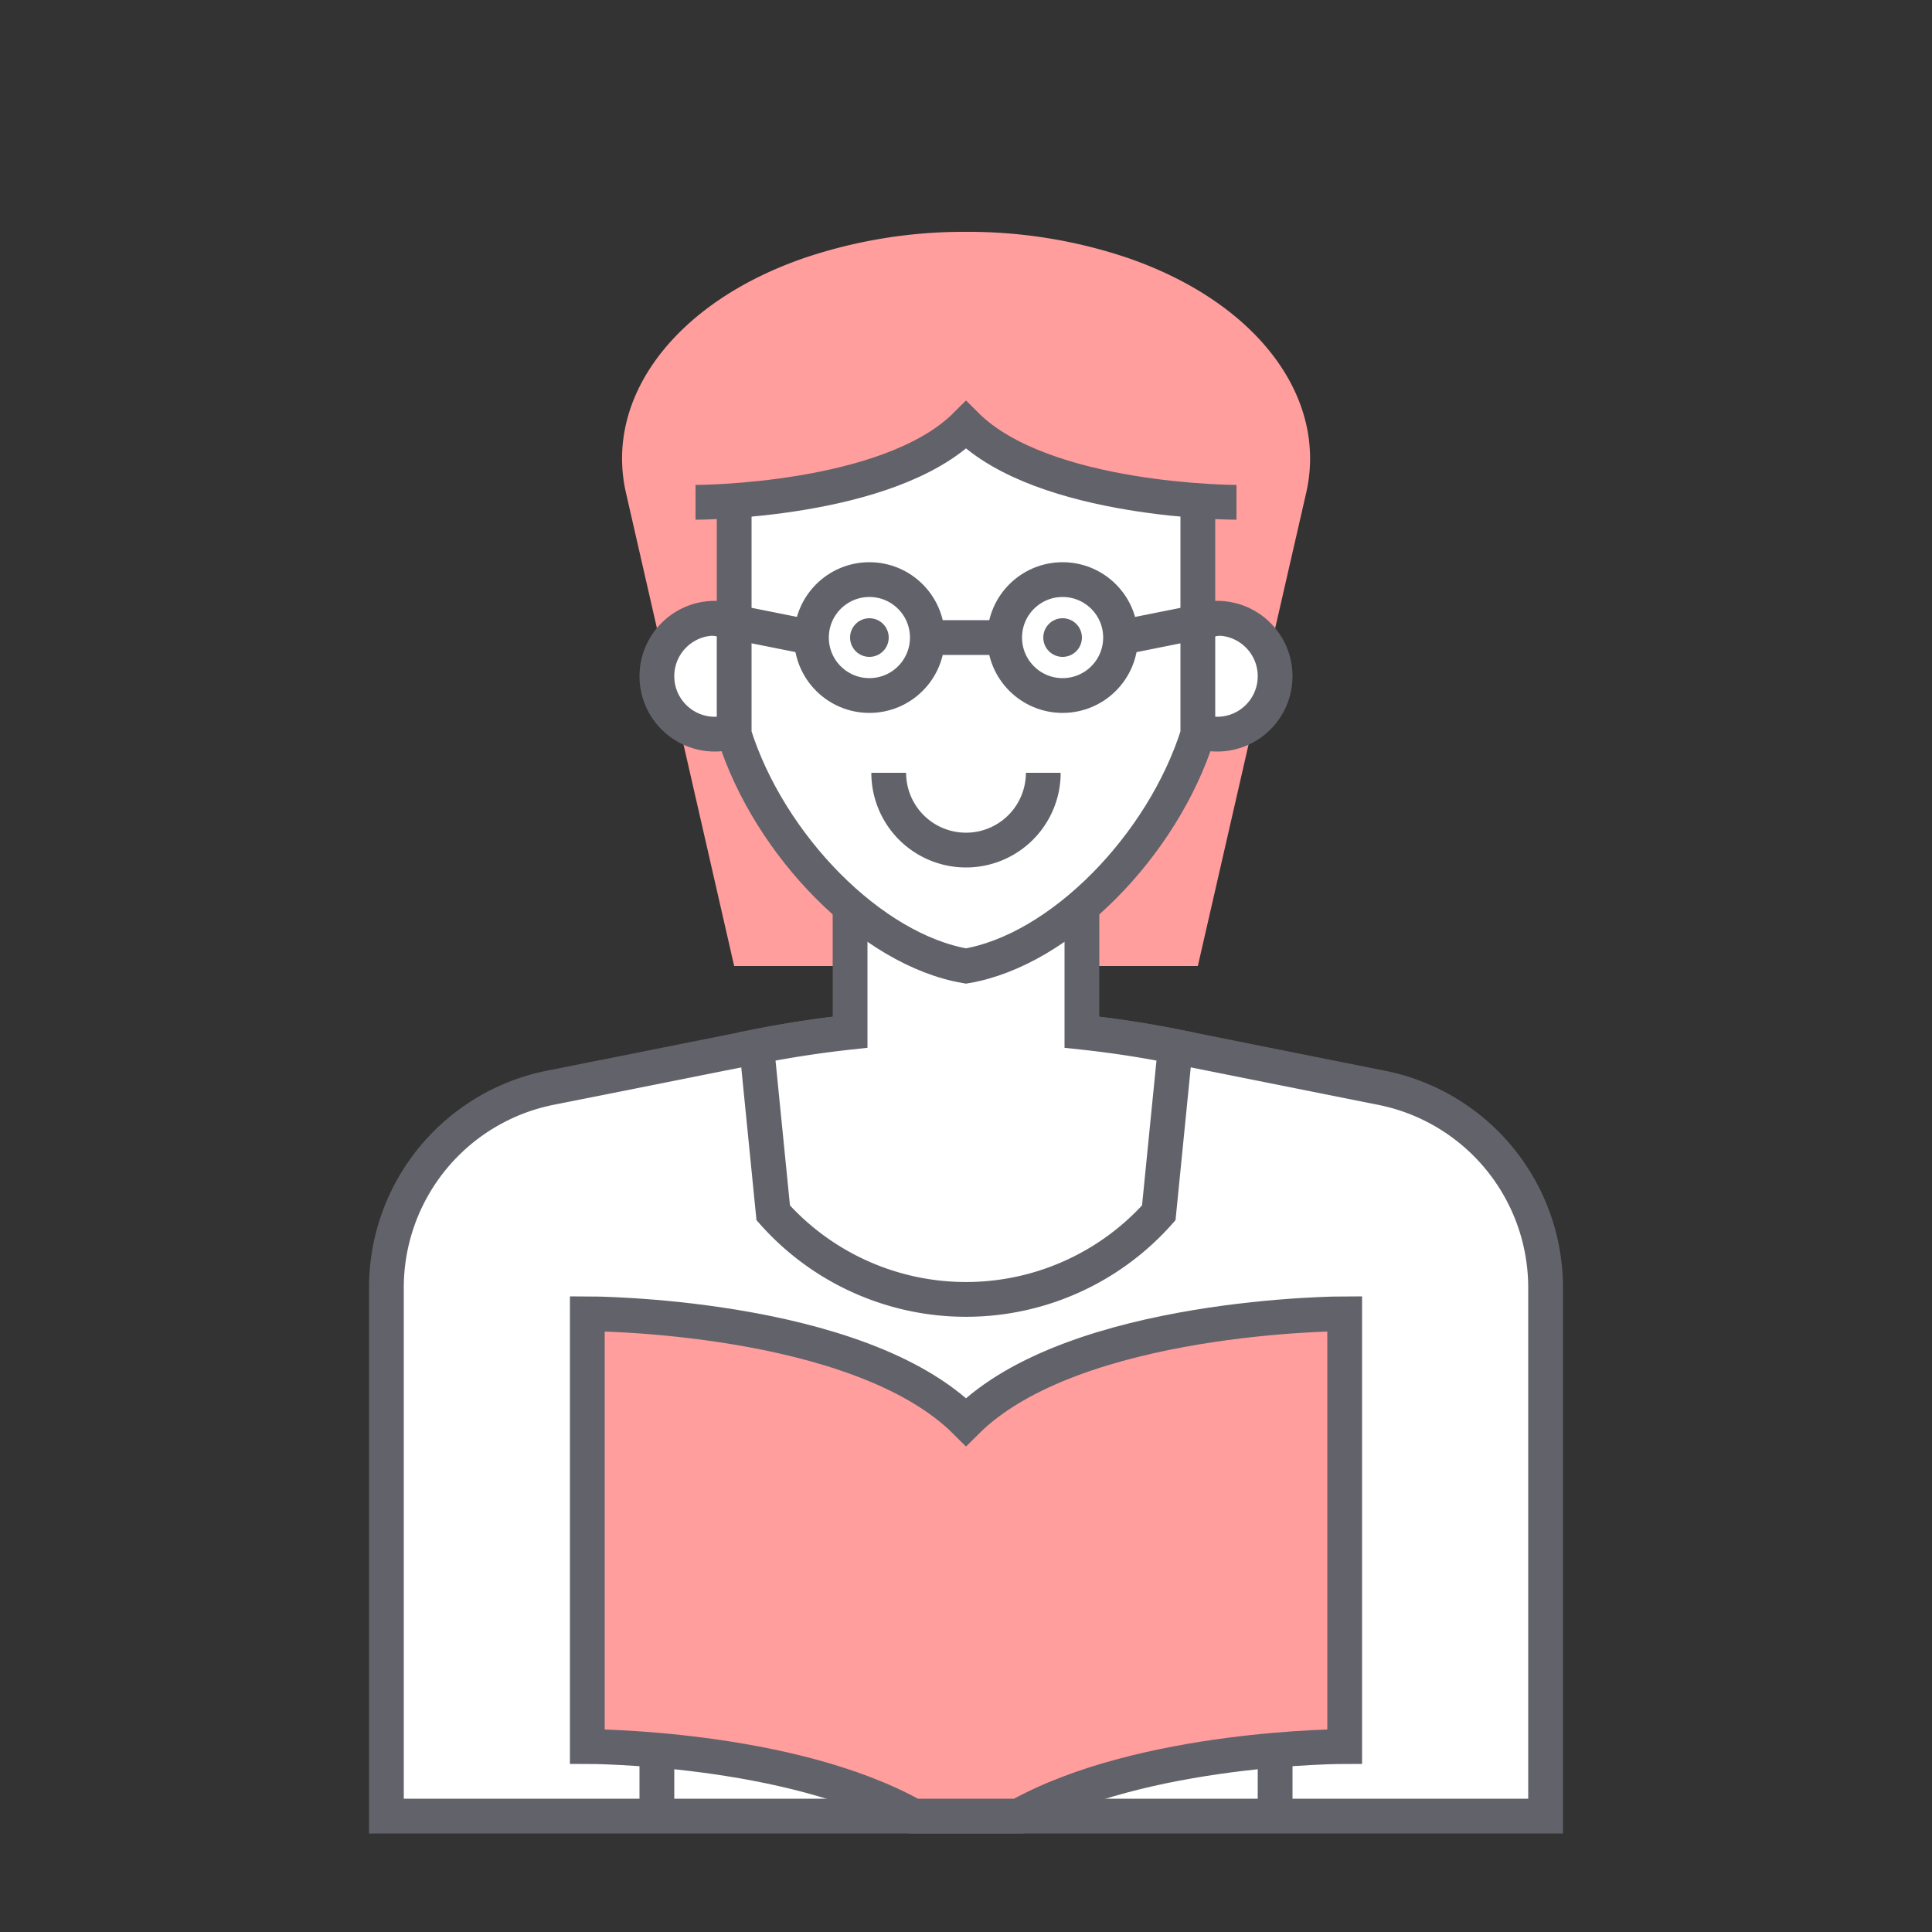
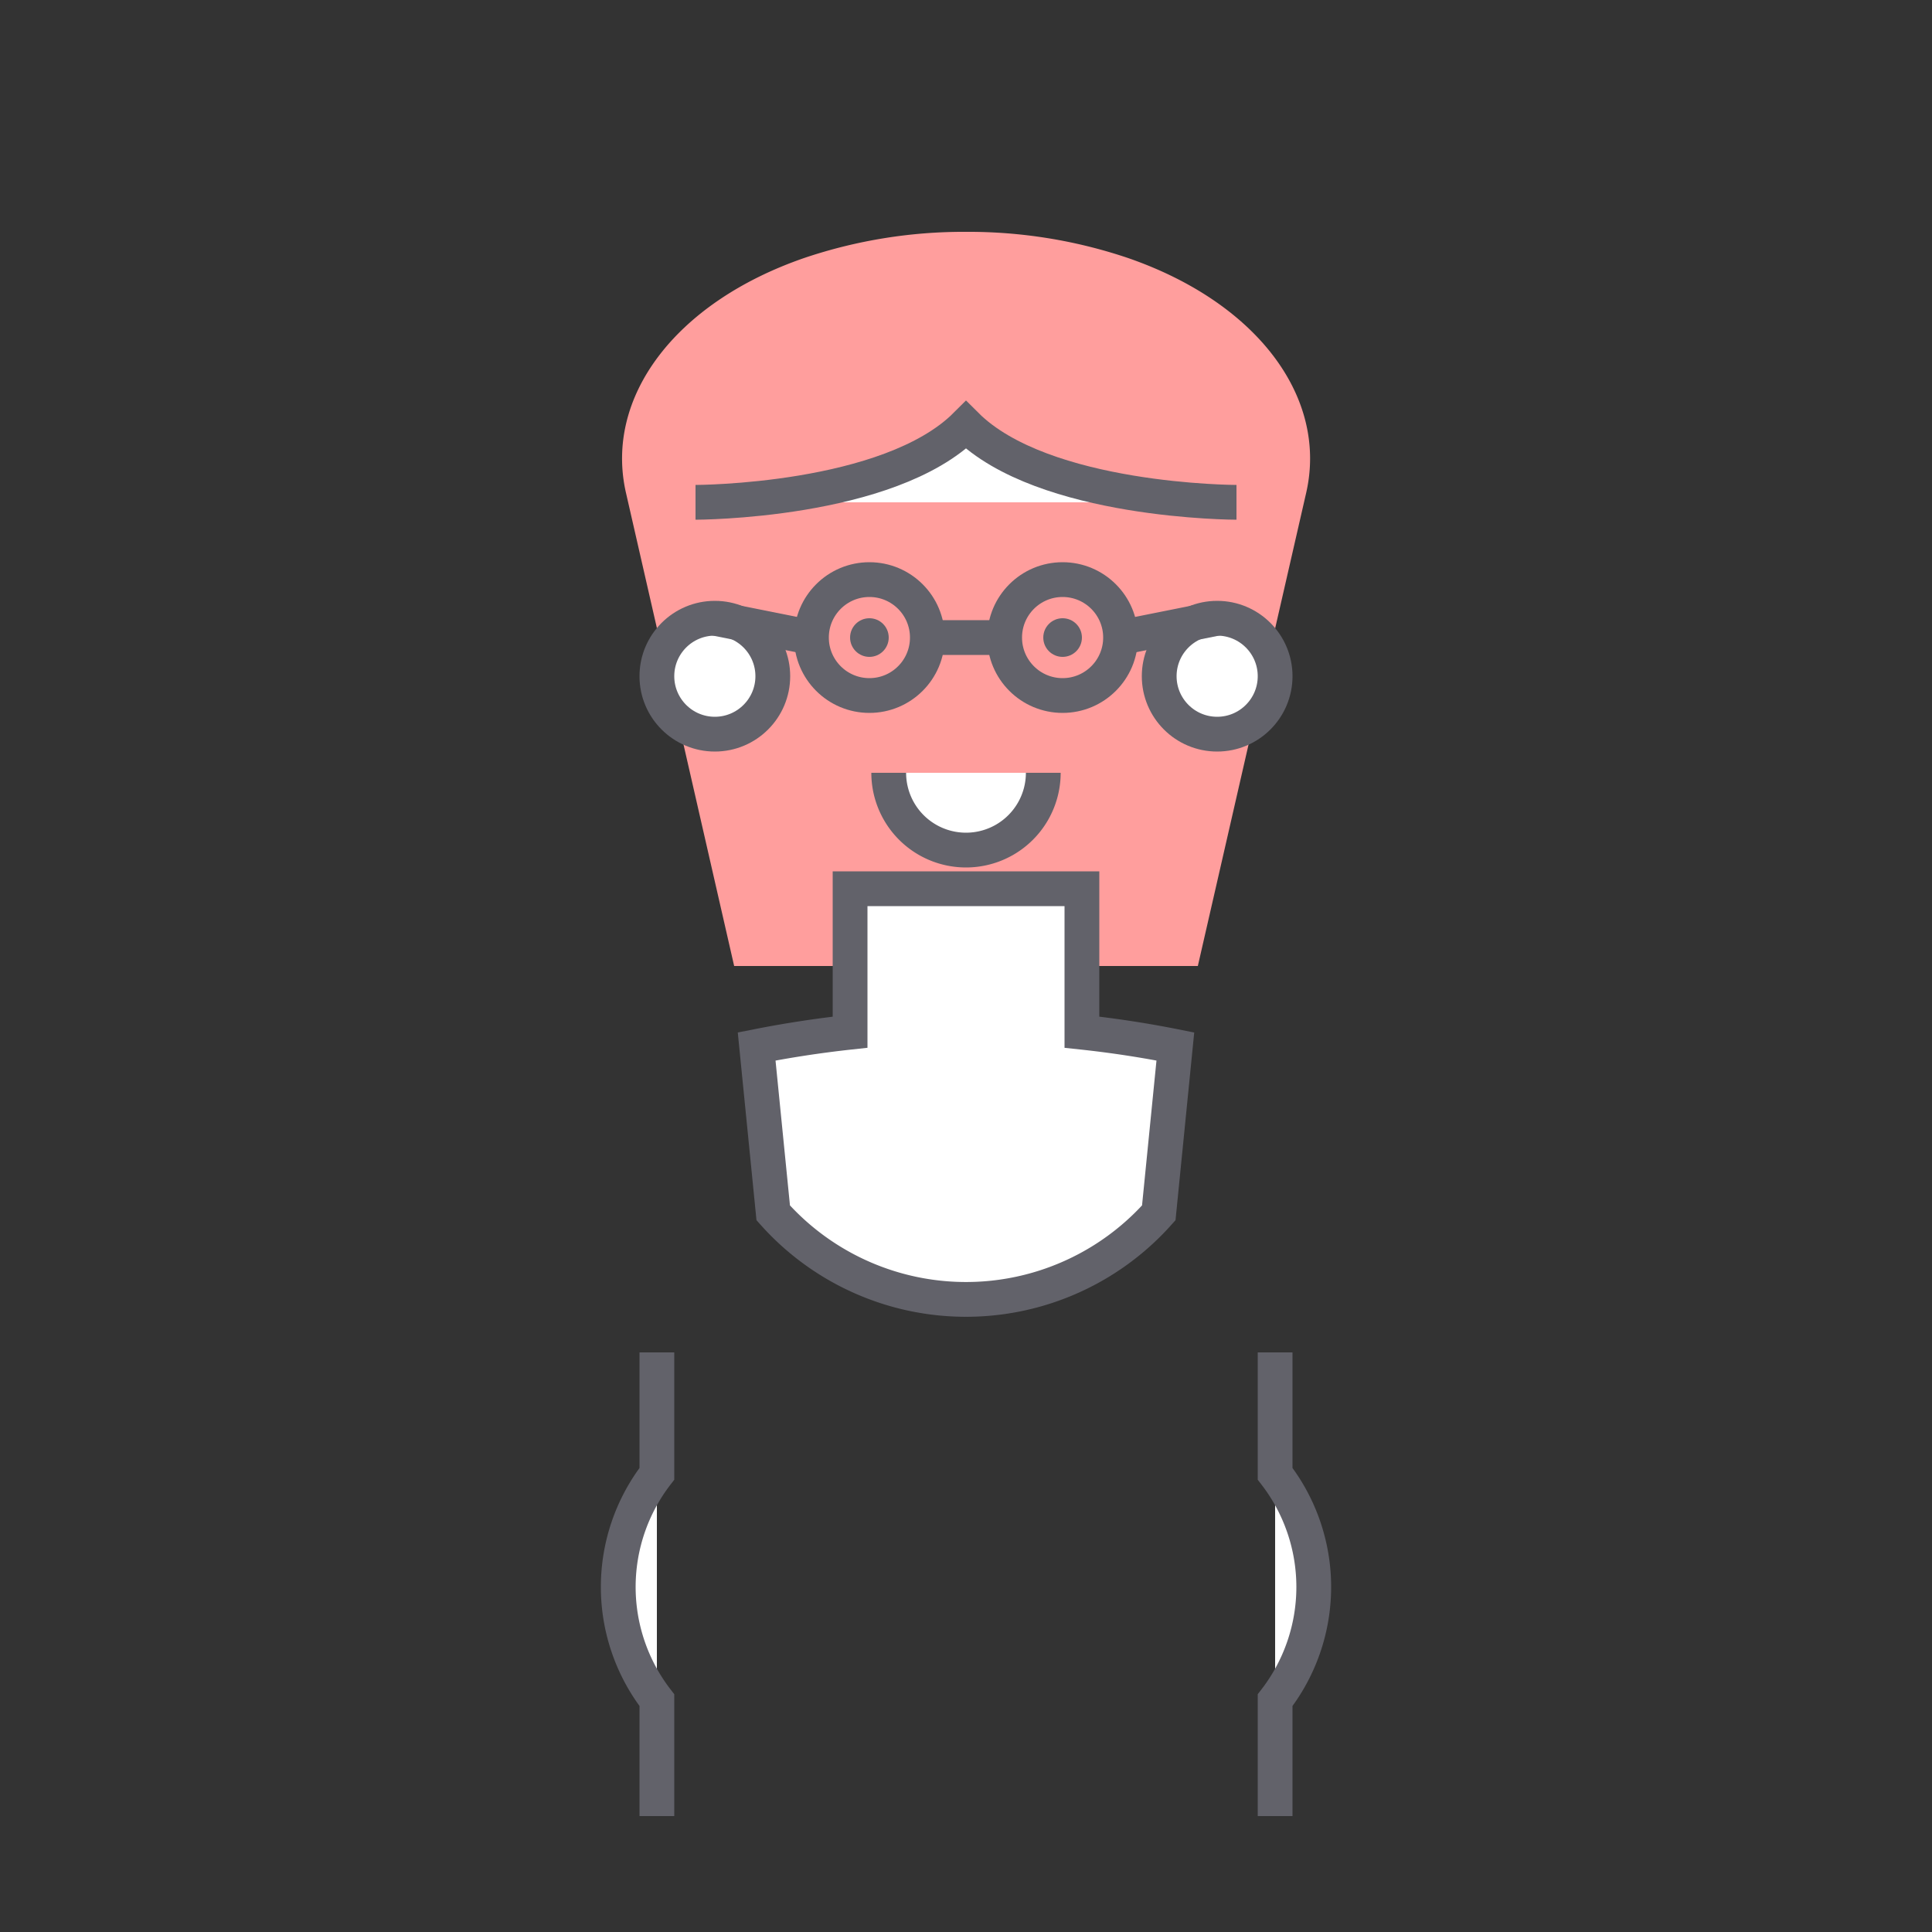
<svg xmlns="http://www.w3.org/2000/svg" width="800px" height="800px" viewBox="0 0 500 500">
  <rect x="0" y="0" width="500" height="500" fill="#333333" stroke="none" />
  <defs>
    <style>.cls-1,.cls-5{fill:none;}.cls-2,.cls-6{fill:#ff9e9d;}.cls-3{fill:#ffffff;}.cls-3,.cls-5,.cls-6{stroke:#62626a;stroke-miterlimit:10;stroke-width:9px;}.cls-4{fill:#62626a;}</style>
  </defs>
  <title />
  <g data-name="Layer 2" id="Layer_2">
    <g data-name="Layer 1" id="Layer_1-2">
      <rect class="cls-1" height="500" rx="250" ry="250" width="500" />
      <path class="cls-2" d="M310,250H190L162,127.54c-5.63-24.62,12.6-49.23,46.24-60.81A129,129,0,0,1,250,60h0a129,129,0,0,1,41.8,6.73c33.64,11.58,51.87,36.19,46.24,60.81Z" />
-       <path class="cls-3" d="M400,333.23V470H100V333.23a52.75,52.75,0,0,1,42.39-51.72l20.13-4,33.3-6.66a276.76,276.76,0,0,1,108.36,0l36.18,7.23,17.25,3.45A52.75,52.75,0,0,1,400,333.23Z" />
      <path class="cls-3" d="M330,350v31.42A47.9,47.9,0,0,1,330,440v30" />
      <circle class="cls-3" cx="315" cy="175" r="15" />
      <circle class="cls-3" cx="185" cy="175" r="15" />
      <path class="cls-3" d="M304.18,270.83q-12-2.4-24.18-3.7V230H220v37.13q-12.15,1.32-24.18,3.7l4.29,43.05a66.75,66.75,0,0,0,99.78,0Z" />
-       <path class="cls-3" d="M190,130v60c9.08,28.8,35.54,55.86,60,60h0c24.46-4.14,50.92-31.2,60-60V130" />
      <path class="cls-3" d="M320,130s-50,0-70-20c-20,20-70,20-70,20" />
      <circle class="cls-4" cx="275" cy="165" r="5" />
      <circle class="cls-4" cx="225" cy="165" r="5" />
      <path class="cls-3" d="M270,200h0a20,20,0,0,1-40,0" />
      <path class="cls-3" d="M170,350v31.42A47.9,47.9,0,0,0,170,440v30" />
      <circle class="cls-5" cx="275" cy="165" r="15" />
      <circle class="cls-5" cx="225" cy="165" r="15" />
      <line class="cls-5" x1="260" x2="240" y1="165" y2="165" />
      <line class="cls-5" x1="290" x2="315" y1="165" y2="160" />
      <line class="cls-5" x1="210" x2="185" y1="165" y2="160" />
-       <path class="cls-6" d="M348,340V452s-52.13,0-84.41,18H236.41C204.13,452,152,452,152,452V340s70,0,98,28C278,340,348,340,348,340Z" />
    </g>
  </g>
</svg>